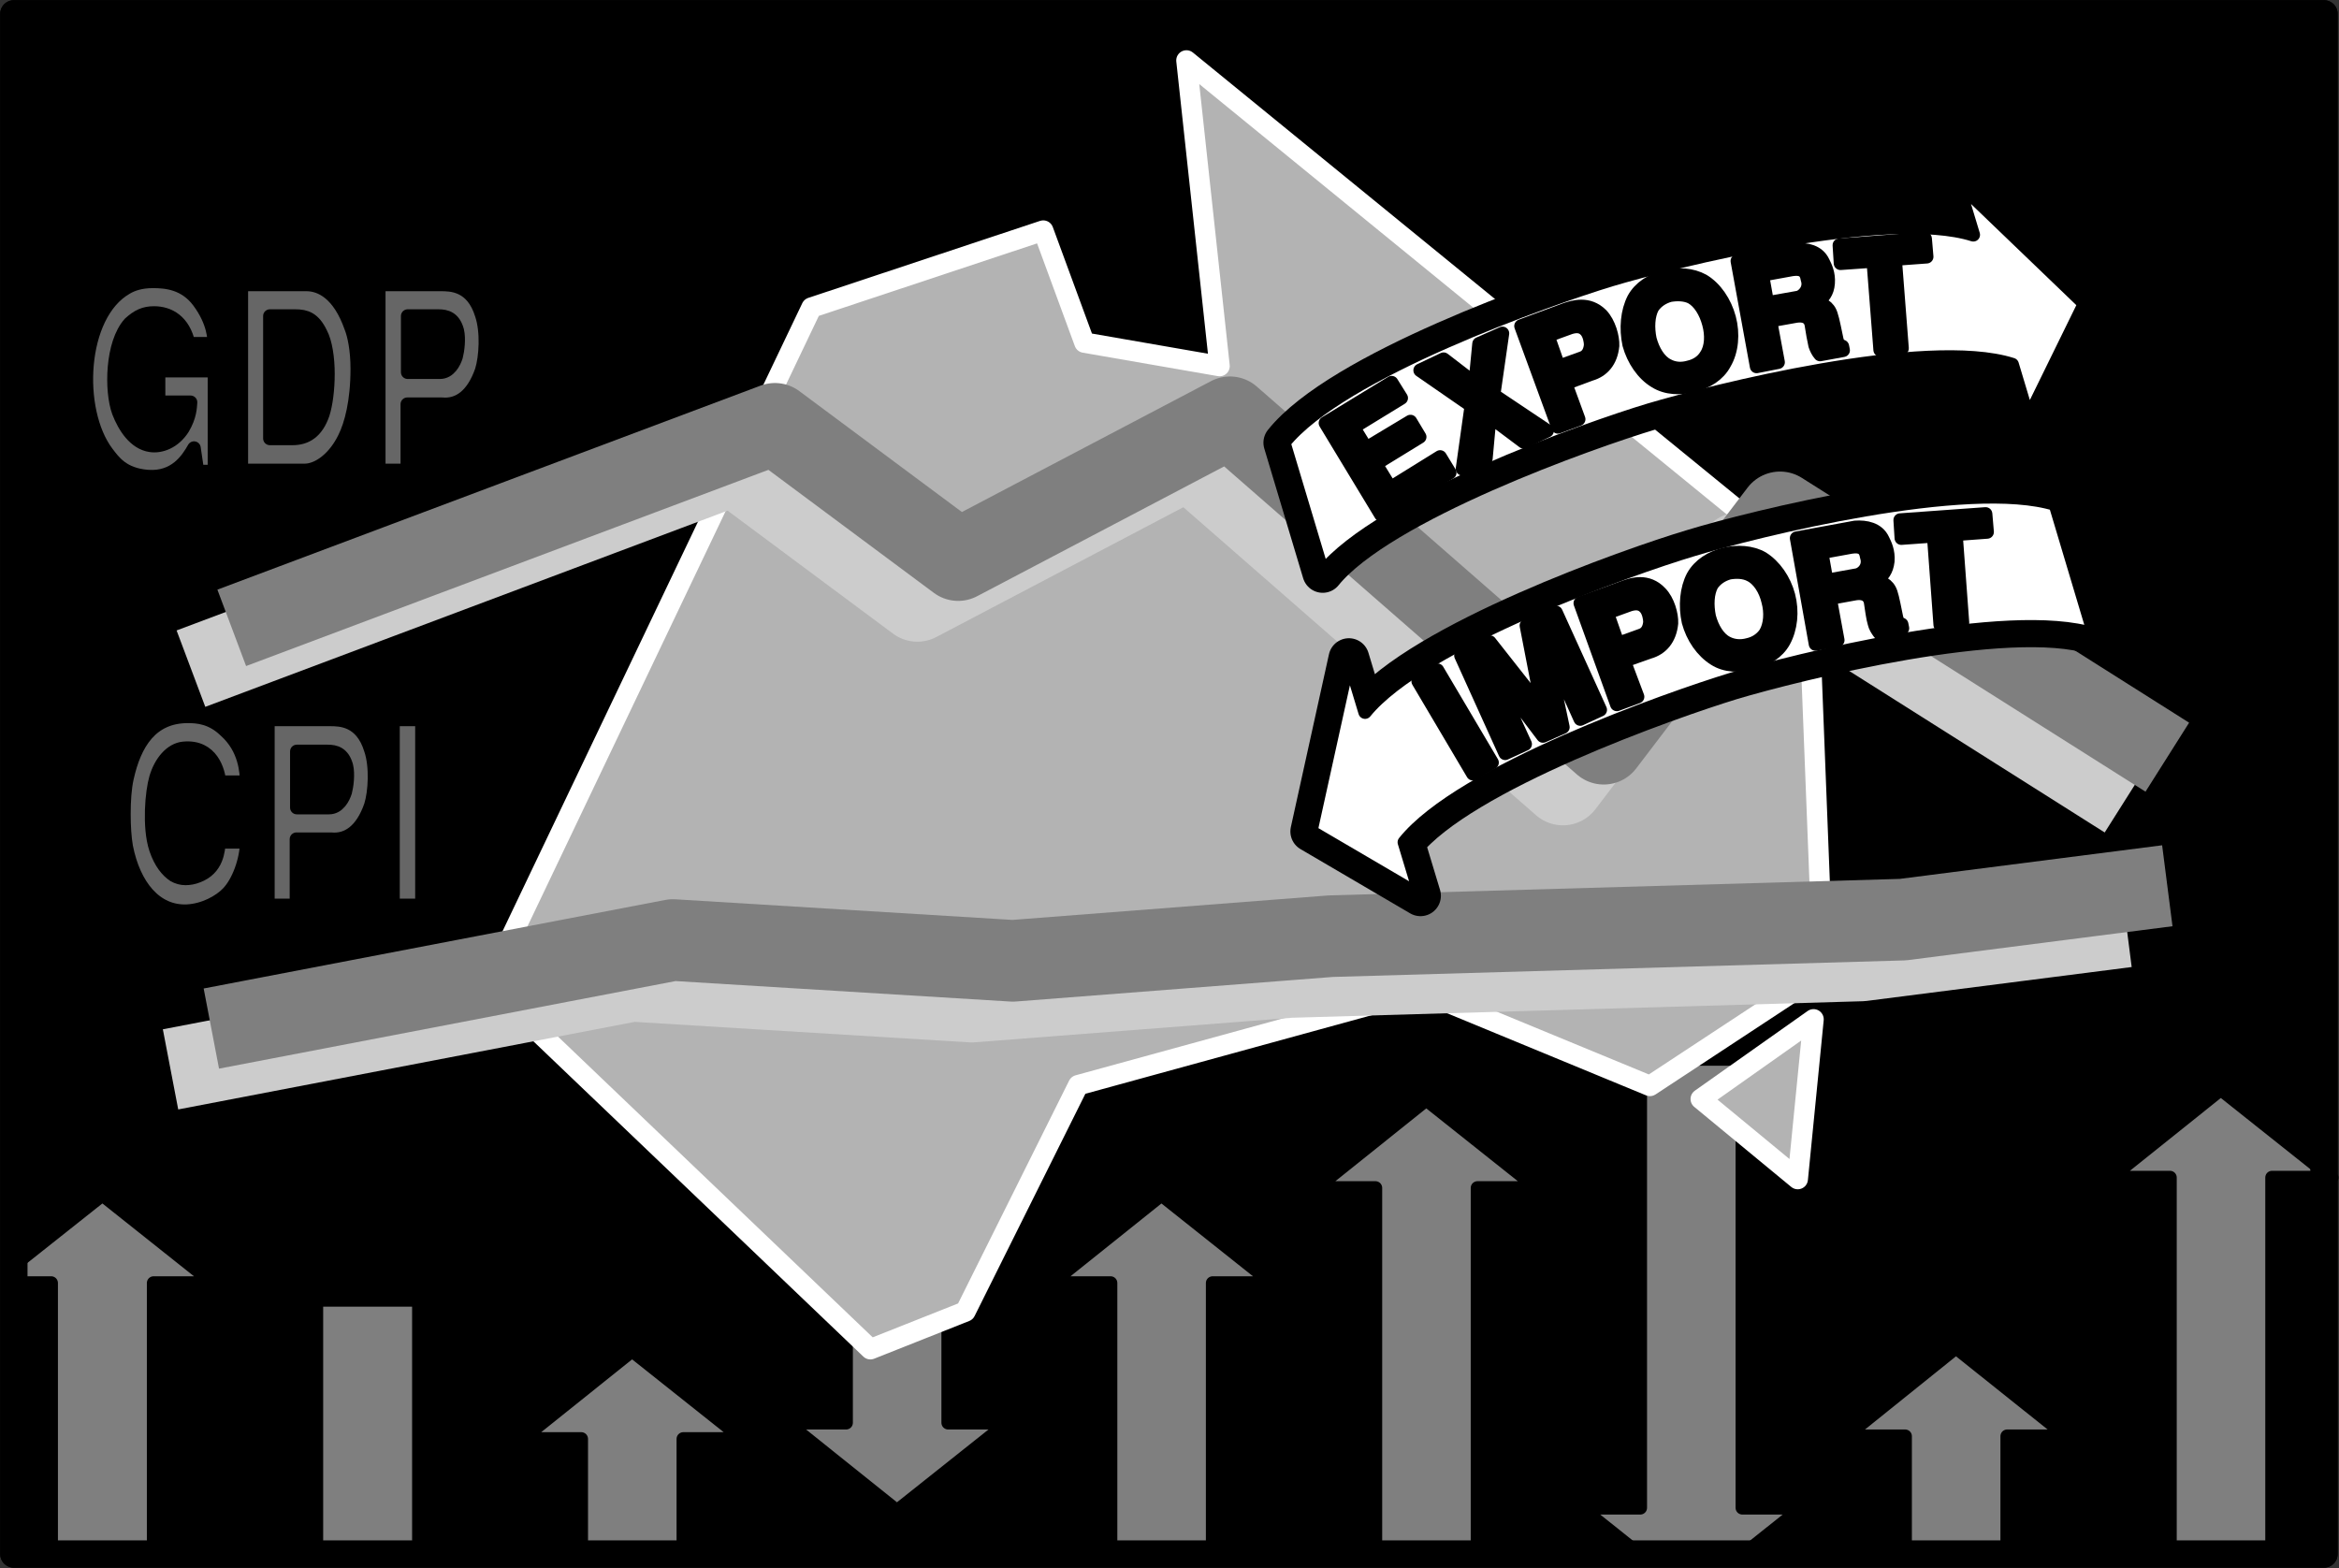
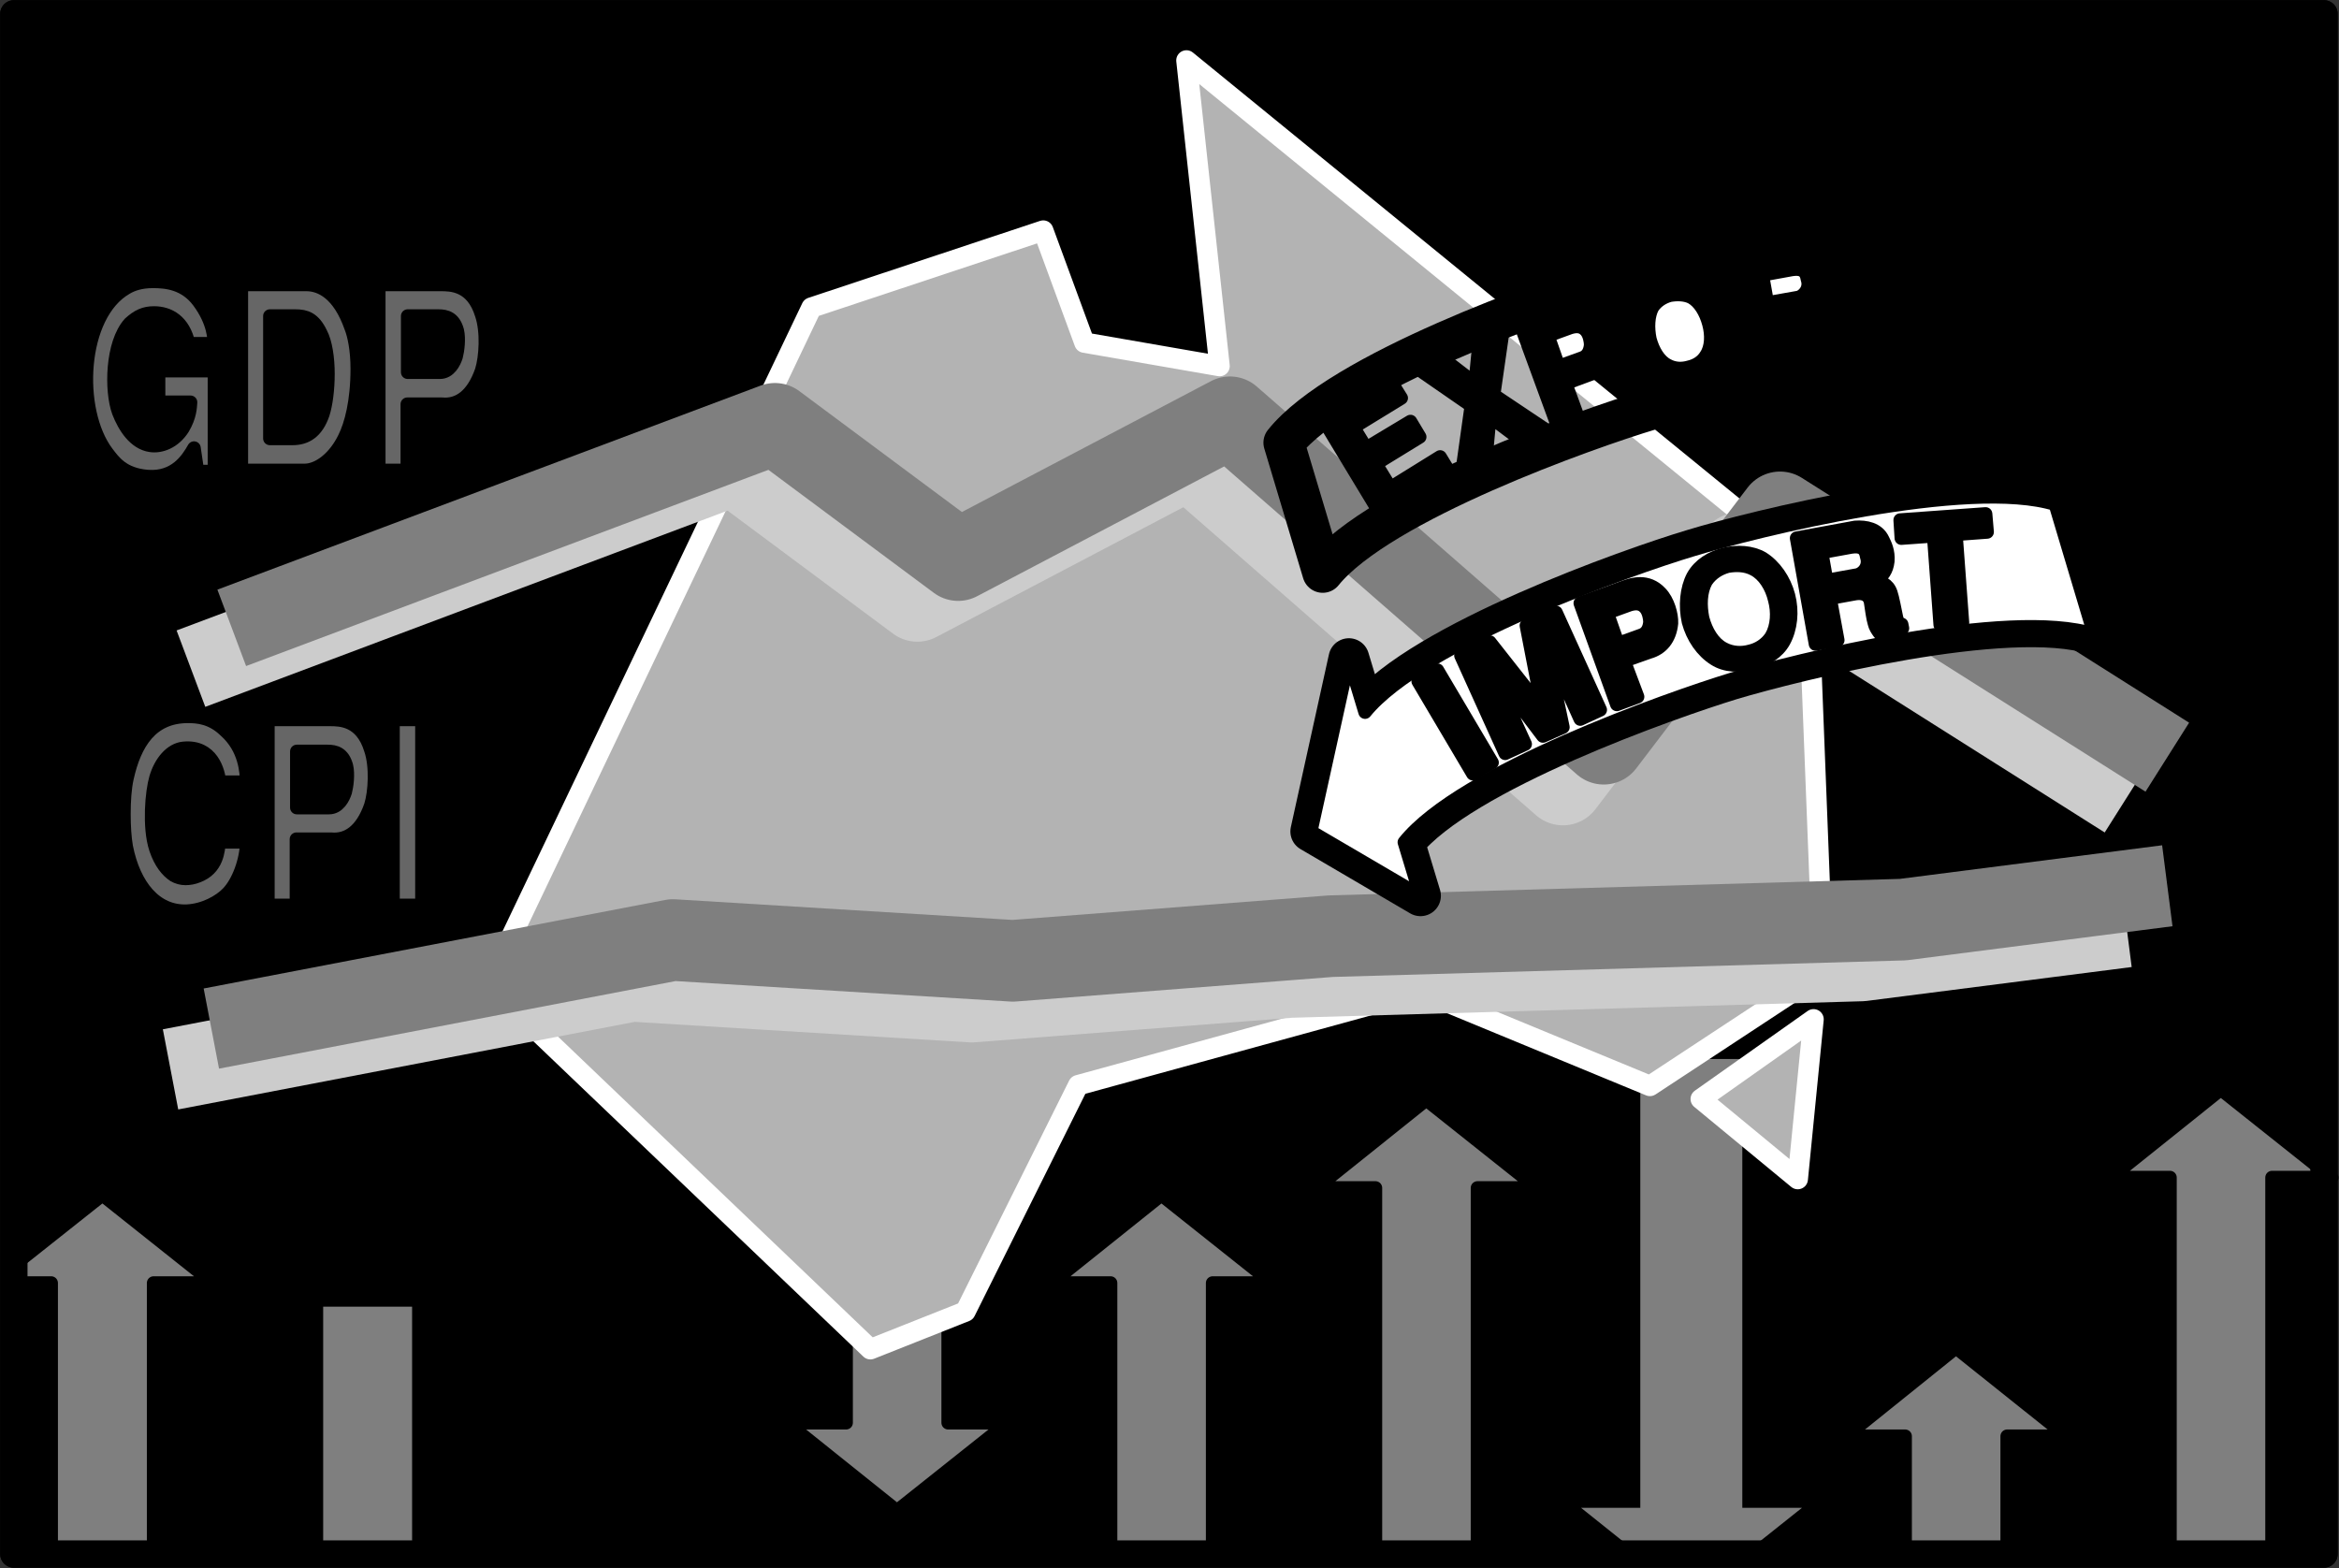
<svg xmlns="http://www.w3.org/2000/svg" xml:space="preserve" width="229.644" height="153.978" fill-rule="evenodd" stroke-linejoin="round" stroke-width="28.222" preserveAspectRatio="xMidYMid" version="1.2" viewBox="0 0 6076 4074">
  <rect x="0" y="0" width="6076" height="4074" fill="#333333" stroke="none" />
  <defs class="ClipPathGroup">
    <clipPath id="a" clipPathUnits="userSpaceOnUse">
      <path d="M0 0h21590v27940H0z" />
    </clipPath>
  </defs>
  <g class="SlideGroup">
    <g class="Slide" clip-path="url(#a)" transform="translate(-6648 -10152)">
      <g class="Page">
        <g class="Group">
          <g class="com.sun.star.drawing.PolyPolygonShape">
            <path fill="none" d="M6648 10152h6074v4074H6648z" class="BoundingBox" />
            <path d="M6684 14189v-4001h6001v4001z" />
            <path fill="none" stroke="#000" stroke-width="71" d="M6684 14189v-4001h6001v4001z" />
          </g>
          <g class="com.sun.star.drawing.PolyPolygonShape">
            <path fill="none" d="M6664 13238h557v973h-557z" class="BoundingBox" />
            <path fill="#7f7f7f" d="M7047 14192v-707h155l-288-229-232 184v45h99v707z" />
            <path fill="none" stroke="#000" stroke-width="35" d="M7047 14192v-707h155l-288-229-232 184v45h99v707z" />
          </g>
          <g class="com.sun.star.drawing.PolyPolygonShape">
            <path fill="none" d="M7452 13511h303v697h-303z" class="BoundingBox" />
            <path fill="#7f7f7f" d="M7470 14189v-660h266v660z" />
            <path fill="none" stroke="#000" stroke-width="35" d="M7470 14189v-660h266v660z" />
          </g>
          <g class="com.sun.star.drawing.PolyPolygonShape">
            <path fill="none" d="M7986 13643h611v567h-611z" class="BoundingBox" />
-             <path fill="#7f7f7f" d="M8423 13890h155l-288-229-286 229h154v301h265z" />
            <path fill="none" stroke="#000" stroke-width="35" d="M8423 13890h155l-288-229-286 229h154v301h265z" />
          </g>
          <g class="com.sun.star.drawing.PolyPolygonShape">
            <path fill="none" d="M8674 12964h611v1132h-611z" class="BoundingBox" />
            <path fill="#7f7f7f" d="M9111 13848h155l-288 229-286-229h154v-866h265z" />
            <path fill="none" stroke="#000" stroke-width="35" d="M9111 13848h155l-288 229-286-229h154v-866h265z" />
          </g>
          <g class="com.sun.star.drawing.PolyPolygonShape">
            <path fill="none" d="M9361 13238h611v973h-611z" class="BoundingBox" />
            <path fill="#7f7f7f" d="M9798 13485h155l-288-229-286 229h154v707h265z" />
            <path fill="none" stroke="#000" stroke-width="35" d="M9798 13485h155l-288-229-286 229h154v707h265z" />
          </g>
          <g class="com.sun.star.drawing.PolyPolygonShape">
            <path fill="none" d="M10049 12991h611v1220h-611z" class="BoundingBox" />
            <path fill="#7f7f7f" d="M10486 13238h155l-288-229-286 229h154v954h265z" />
            <path fill="none" stroke="#000" stroke-width="35" d="M10486 13238h155l-288-229-286 229h154v954h265z" />
          </g>
          <g class="com.sun.star.drawing.PolyPolygonShape">
            <path fill="none" d="M10737 12885h611v1326h-611z" class="BoundingBox" />
            <path fill="#7f7f7f" d="m10909 14192-154-123h154v-1166h265v1166h155l-152 121z" />
-             <path fill="none" stroke="#000" stroke-width="35" d="m10909 14192-154-123h154v-1166h265v1166h155l-152 121z" />
          </g>
          <g class="com.sun.star.drawing.PolyPolygonShape">
            <path fill="none" d="M11425 13635h611v576h-611z" class="BoundingBox" />
            <path fill="#7f7f7f" d="M11862 13883h155l-288-230-286 230h154v309h265z" />
            <path fill="none" stroke="#000" stroke-width="35" d="M11862 13883h155l-288-230-286 230h154v309h265z" />
          </g>
          <g class="com.sun.star.drawing.PolyPolygonShape">
            <path fill="none" d="M12113 12964h611v1246h-611z" class="BoundingBox" />
            <path fill="#7f7f7f" d="M12550 13211h155l-288-229-286 229h154v980h265z" />
            <path fill="none" stroke="#000" stroke-width="35" d="M12550 13211h155l-288-229-286 229h154v980h265z" />
          </g>
          <g class="Group">
            <g class="com.sun.star.drawing.PolyPolygonShape">
              <path fill="none" d="M7890 10282h3522v3403H7890z" class="BoundingBox" />
              <path fill="#b3b3b3" d="m8756 10951 602-200 107 291 351 61-86-794 1613 1316 41 1052-450 296-596-246-889 244-293 588-247 98-992-948z" />
              <path fill="none" stroke="#fff" stroke-width="53" d="m8756 10951 602-200 107 291 351 61-86-794 1613 1316 41 1052-450 296-596-246-889 244-293 588-247 98-992-948z" />
            </g>
            <g class="com.sun.star.drawing.PolyPolygonShape">
              <path fill="none" d="M11039 12773h348v470h-348z" class="BoundingBox" />
              <path fill="#b3b3b3" d="m11066 13007 293-207-41 415z" />
              <path fill="none" stroke="#fff" stroke-width="53" d="m11066 13007 293-207-41 415z" />
            </g>
          </g>
          <g fill="none" class="com.sun.star.drawing.PolyLineShape">
            <path d="M7038 11236h5241v1097H7038z" class="BoundingBox" />
            <path stroke="#ccc" stroke-width="212" d="m7144 11889 1411-530 476 354 706-371 971 848 458-601 1006 636" />
          </g>
          <g fill="none" class="com.sun.star.drawing.PolyLineShape">
            <path d="M6985 12453h5294v584H6985z" class="BoundingBox" />
            <path stroke="#ccc" stroke-width="212" d="m7091 12930 1199-230 882 54 827-64 1485-43 688-88" />
          </g>
          <g fill="none" class="com.sun.star.drawing.PolyLineShape">
            <path d="M7144 11130h5241v1096H7144z" class="BoundingBox" />
            <path stroke="#7f7f7f" stroke-width="212" d="m7250 11783 1411-530 476 354 706-371 971 848 458-601 1006 636" />
          </g>
          <g fill="none" class="com.sun.star.drawing.PolyLineShape">
            <path d="M7091 12347h5294v584H7091z" class="BoundingBox" />
            <path stroke="#7f7f7f" stroke-width="212" d="m7197 12824 1199-230 883 54 826-64 1486-43 687-88" />
          </g>
          <g class="com.sun.star.drawing.ClosedBezierShape">
            <path fill="none" d="M6854 10865h370v544h-370z" class="BoundingBox" />
            <path fill="#666" d="M7060 11115h145v262h-44l-9-61c-17 30-49 79-120 74-66-5-89-40-106-62-83-110-72-358 50-428 15-9 37-17 69-17 34 0 83 4 119 52 41 55 40 99 41 110h-67c-13-59-51-80-90-80-25 0-42 8-63 27-47 52-49 175-29 230 15 39 42 81 83 87 26 4 61-8 84-44 19-32 19-55 20-68h-83z" />
            <path fill="none" stroke="#000" stroke-width="35" d="M7060 11115h145v262h-44l-9-61c-17 30-49 79-120 74-66-5-89-40-106-62-83-110-72-358 50-428 15-9 37-17 69-17 34 0 83 4 119 52 41 55 40 99 41 110h-67c-13-59-51-80-90-80-25 0-42 8-63 27-47 52-49 175-29 230 15 39 42 81 83 87 26 4 61-8 84-44 19-32 19-55 20-68h-83z" />
          </g>
          <g class="com.sun.star.drawing.ClosedBezierShape">
            <path fill="none" d="M7257 10873h338v520h-338z" class="BoundingBox" />
            <path fill="#666" d="M7275 10891h169c37 0 85 23 116 112 8 20 16 58 16 107 0 85-16 145-33 179-25 52-67 85-104 85h-164z" />
            <path fill="none" stroke="#000" stroke-width="35" d="M7275 10891h169c37 0 85 23 116 112 8 20 16 58 16 107 0 85-16 145-33 179-25 52-67 85-104 85h-164z" />
          </g>
          <g class="com.sun.star.drawing.ClosedBezierShape">
            <path fill="none" d="M7614 10873h314v520h-314z" class="BoundingBox" />
            <path fill="#666" d="M7632 10891h161c26 0 82 0 106 78 15 44 11 111 0 146-23 66-61 91-103 87h-90v172h-74z" />
            <path fill="none" stroke="#000" stroke-width="35" d="M7632 10891h161c26 0 82 0 106 78 15 44 11 111 0 146-23 66-61 91-103 87h-90v172h-74z" />
          </g>
          <g class="com.sun.star.drawing.ClosedBezierShape">
            <path fill="none" d="M6952 11995h356v543h-356z" class="BoundingBox" />
            <path fill="#666" d="M7289 12339c-1 49-22 105-49 133-21 22-62 45-107 47-81 3-137-66-157-167-4-23-6-53-6-85 0-34 2-67 8-94 20-90 63-160 158-160 26 0 62 3 97 37 53 47 55 109 56 134h-71c-2-27-19-95-93-88-33 3-60 36-72 77-5 17-10 49-11 83-1 35 1 72 11 102 12 35 29 56 47 68 9 5 19 8 30 8 10 0 21-2 31-6 52-19 54-68 56-89z" />
            <path fill="none" stroke="#000" stroke-width="35" d="M7289 12339c-1 49-22 105-49 133-21 22-62 45-107 47-81 3-137-66-157-167-4-23-6-53-6-85 0-34 2-67 8-94 20-90 63-160 158-160 26 0 62 3 97 37 53 47 55 109 56 134h-71c-2-27-19-95-93-88-33 3-60 36-72 77-5 17-10 49-11 83-1 35 1 72 11 102 12 35 29 56 47 68 9 5 19 8 30 8 10 0 21-2 31-6 52-19 54-68 56-89z" />
          </g>
          <g class="com.sun.star.drawing.ClosedBezierShape">
            <path fill="none" d="M7326 12003h314v520h-314z" class="BoundingBox" />
            <path fill="#666" d="M7344 12021h161c26 0 82 0 106 78 15 44 11 111 0 146-23 66-61 91-103 87h-90v172h-74z" />
            <path fill="none" stroke="#000" stroke-width="35" d="M7344 12021h161c26 0 82 0 106 78 15 44 11 111 0 146-23 66-61 91-103 87h-90v172h-74z" />
          </g>
          <g class="com.sun.star.drawing.PolyPolygonShape">
            <path fill="none" d="M7651 12003h112v520h-112z" class="BoundingBox" />
            <path fill="#666" d="M7744 12504h-75v-483h75z" />
            <path fill="none" stroke="#000" stroke-width="35" d="M7744 12504h-75v-483h75z" />
          </g>
          <g class="com.sun.star.drawing.ClosedBezierShape">
            <path fill="none" d="M7331 10955h188v355h-188z" class="BoundingBox" />
            <path d="M7349 11291h59c35 0 63-17 79-64 8-25 13-64 13-104s-6-82-19-106c-18-37-38-44-66-44h-66z" />
            <path fill="none" stroke="#000" stroke-width="35" d="M7349 11291h59c35 0 63-17 79-64 8-25 13-64 13-104s-6-82-19-106c-18-37-38-44-66-44h-66z" />
          </g>
          <g class="com.sun.star.drawing.ClosedBezierShape">
            <path fill="none" d="M7689 10955h168v183h-168z" class="BoundingBox" />
            <path d="M7707 11119h84c24 0 37-25 42-41 4-15 8-46 3-67-9-33-29-38-49-38h-80z" />
            <path fill="none" stroke="#000" stroke-width="35" d="M7707 11119h84c24 0 37-25 42-41 4-15 8-46 3-67-9-33-29-38-49-38h-80z" />
          </g>
          <g class="com.sun.star.drawing.ClosedBezierShape">
            <path fill="none" d="M7401 12086h168v183h-168z" class="BoundingBox" />
            <path d="M7419 12250h84c24 0 37-25 42-41 4-15 8-46 3-67-9-33-29-38-49-38h-80z" />
            <path fill="none" stroke="#000" stroke-width="35" d="M7419 12250h84c24 0 37-25 42-41 4-15 8-46 3-67-9-33-29-38-49-38h-80z" />
          </g>
          <g class="Group">
            <g fill="none" class="com.sun.star.drawing.ClosedBezierShape">
              <path d="M9930 10570h2188v1123H9930z" class="BoundingBox" />
              <path stroke="#000" stroke-width="106" d="m11917 11239-42-140c-224-71-780 70-942 118-160 48-701 239-849 422l-101-337c147-184 688-374 849-423 160-48 718-188 942-117l-42-139 331 318z" />
            </g>
            <g class="com.sun.star.drawing.ClosedBezierShape">
              <path fill="none" d="M9965 10605h2117v1053H9965z" class="BoundingBox" />
-               <path fill="#fff" d="m11917 11239-42-140c-224-71-780 70-942 118-160 48-701 239-849 422l-101-337c147-184 688-374 849-423 160-48 718-188 942-117l-42-139 331 318z" />
              <path fill="none" stroke="#000" stroke-width="35" d="m11917 11239-42-140c-224-71-780 70-942 118-160 48-701 239-849 422l-101-337c147-184 688-374 849-423 160-48 718-188 942-117l-42-139 331 318z" />
            </g>
            <g class="com.sun.star.drawing.PolyPolygonShape">
              <path fill="none" d="M10073 11128h360v380h-360z" class="BoundingBox" />
              <path d="m10263 11146 25 40-124 76 33 54 115-69 24 40-114 70 38 62 129-80 25 41-179 109-144-238z" />
              <path fill="none" stroke="#000" stroke-width="35" d="m10263 11146 25 40-124 76 33 54 115-69 24 40-114 70 38 62 129-80 25 41-179 109-144-238z" />
            </g>
            <g class="com.sun.star.drawing.PolyPolygonShape">
              <path fill="none" d="M10319 11000h367v389h-367z" class="BoundingBox" />
              <path d="m10398 11085 82 63 10-103 61-27-23 160 139 93-61 29-88-66-10 109-61 27 23-164-133-92z" />
              <path fill="none" stroke="#000" stroke-width="35" d="m10398 11085 82 63 10-103 61-27-23 160 139 93-61 29-88-66-10 109-61 27 23-164-133-92z" />
            </g>
            <g class="com.sun.star.drawing.ClosedBezierShape">
              <path fill="none" d="M10581 10930h275v350h-275z" class="BoundingBox" />
              <path d="m10599 10999 116-43c19-6 59-20 93 14 20 21 30 58 29 80-4 41-26 65-57 74l-65 24 34 93-54 20z" />
              <path fill="none" stroke="#000" stroke-width="35" d="m10599 10999 116-43c19-6 59-20 93 14 20 21 30 58 29 80-4 41-26 65-57 74l-65 24 34 93-54 20z" />
            </g>
            <g class="com.sun.star.drawing.ClosedBezierShape">
              <path fill="none" d="M10857 10848h308v329h-308z" class="BoundingBox" />
              <path d="M11128 11096c-16 30-46 48-80 57-35 9-71 8-100-10-32-19-57-56-68-96-9-42-5-86 12-119 16-29 46-48 81-57 34-8 70-6 99 10 32 19 57 56 68 97s7 86-12 118z" />
              <path fill="none" stroke="#000" stroke-width="35" d="M11128 11096c-16 30-46 48-80 57-35 9-71 8-100-10-32-19-57-56-68-96-9-42-5-86 12-119 16-29 46-48 81-57 34-8 70-6 99 10 32 19 57 56 68 97s7 86-12 118z" />
            </g>
            <g class="com.sun.star.drawing.ClosedBezierShape">
              <path fill="none" d="M11143 10783h312v340h-312z" class="BoundingBox" />
              <path d="m11161 10830 152-29c28-2 58 4 71 32 6 12 15 30 13 55s-13 36-29 50c11 4 30 8 37 33 4 11 11 47 14 61 3 15 8 17 15 20l2 10-60 11c-6-7-10-15-13-24-3-13-7-35-10-55-4-18-19-24-39-21l-67 12 20 108-56 11z" />
              <path fill="none" stroke="#000" stroke-width="35" d="m11161 10830 152-29c28-2 58 4 71 32 6 12 15 30 13 55s-13 36-29 50c11 4 30 8 37 33 4 11 11 47 14 61 3 15 8 17 15 20l2 10-60 11c-6-7-10-15-13-24-3-13-7-35-10-55-4-18-19-24-39-21l-67 12 20 108-56 11z" />
            </g>
            <g class="com.sun.star.drawing.PolyPolygonShape">
              <path fill="none" d="M11408 10754h264v326h-264z" class="BoundingBox" />
              <path d="m11649 10772 4 47-82 6 18 232-57 4-18-231-85 6-3-47z" />
              <path fill="none" stroke="#000" stroke-width="35" d="m11649 10772 4 47-82 6 18 232-57 4-18-231-85 6-3-47z" />
            </g>
            <g class="com.sun.star.drawing.ClosedBezierShape">
              <path fill="none" d="M10651 10982h148v141h-148z" class="BoundingBox" />
              <path fill="#fff" d="m10697 11104 61-22c17-6 21-23 22-34 0-9-3-27-12-37-12-14-28-12-41-8l-58 21z" />
              <path fill="none" stroke="#000" stroke-width="35" d="m10697 11104 61-22c17-6 21-23 22-34 0-9-3-27-12-37-12-14-28-12-41-8l-58 21z" />
            </g>
            <g class="com.sun.star.drawing.ClosedBezierShape">
              <path fill="none" d="M10912 10899h199v229h-199z" class="BoundingBox" />
              <path fill="#fff" d="M11080 11075c14-21 15-53 7-82-8-30-24-57-46-69-17-8-37-8-55-5-18 5-34 15-45 31-12 22-13 54-7 83 8 30 24 57 46 68 18 10 38 10 55 5 18-4 35-14 45-31z" />
              <path fill="none" stroke="#000" stroke-width="35" d="M11080 11075c14-21 15-53 7-82-8-30-24-57-46-69-17-8-37-8-55-5-18 5-34 15-45 31-12 22-13 54-7 83 8 30 24 57 46 68 18 10 38 10 55 5 18-4 35-14 45-31z" />
            </g>
            <g class="com.sun.star.drawing.ClosedBezierShape">
              <path fill="none" d="M11208 10833h156v125h-156z" class="BoundingBox" />
              <path fill="#fff" d="m11239 10939 79-14c13-2 34-22 25-48-3-20-14-29-40-25l-77 14z" />
              <path fill="none" stroke="#000" stroke-width="35" d="m11239 10939 79-14c13-2 34-22 25-48-3-20-14-29-40-25l-77 14z" />
            </g>
          </g>
          <g class="Group">
            <g fill="none" class="com.sun.star.drawing.ClosedBezierShape">
              <path d="M9999 11390h2143v1144H9999z" class="BoundingBox" />
              <path stroke="#000" stroke-width="106" d="m10338 12479-42-139c147-184 690-374 850-423 161-48 718-188 942-117l-101-338c-224-70-782 69-942 118-161 48-703 240-851 422l-42-139-99 449z" />
            </g>
            <g class="com.sun.star.drawing.ClosedBezierShape">
              <path fill="none" d="M10035 11425h2072v1073h-2072z" class="BoundingBox" />
              <path fill="#fff" d="m10338 12479-42-139c147-184 690-374 850-423 161-48 718-188 942-117l-101-338c-224-70-782 69-942 118-161 48-703 240-851 422l-42-139-99 449z" />
              <path fill="none" stroke="#000" stroke-width="35" d="m10338 12479-42-139c147-184 690-374 850-423 161-48 718-188 942-117l-101-338c-224-70-782 69-942 118-161 48-703 240-851 422l-42-139-99 449z" />
            </g>
            <g class="com.sun.star.drawing.PolyPolygonShape">
              <path fill="none" d="M10314 11875h229v306h-229z" class="BoundingBox" />
              <path d="m10524 12133-50 29-142-240 50-29z" />
              <path fill="none" stroke="#000" stroke-width="35" d="m10524 12133-50 29-142-240 50-29z" />
            </g>
            <g class="com.sun.star.drawing.PolyPolygonShape">
              <path fill="none" d="M10425 11725h399v403h-399z" class="BoundingBox" />
              <path d="m10656 12064-140-185 94 206-52 24-115-254 75-35 137 174-42-217 77-34 115 253-52 24-93-206 48 227z" />
              <path fill="none" stroke="#000" stroke-width="35" d="m10656 12064-140-185 94 206-52 24-115-254 75-35 137 174-42-217 77-34 115 253-52 24-93-206 48 227z" />
            </g>
            <g class="com.sun.star.drawing.ClosedBezierShape">
              <path fill="none" d="M10735 11651h274v350h-274z" class="BoundingBox" />
              <path d="m10753 11719 115-42c20-7 60-20 93 15 20 20 30 57 29 79-4 41-26 66-58 75l-65 23 35 93-54 20z" />
              <path fill="none" stroke="#000" stroke-width="35" d="m10753 11719 115-42c20-7 60-20 93 15 20 20 30 57 29 79-4 41-26 66-58 75l-65 23 35 93-54 20z" />
            </g>
            <g class="com.sun.star.drawing.ClosedBezierShape">
              <path fill="none" d="M11011 11569h307v329h-307z" class="BoundingBox" />
              <path d="M11282 11818c-16 29-47 48-81 56-34 9-71 8-99-10-32-20-57-56-68-97-9-41-5-86 12-118 17-30 47-48 81-57 34-8 71-6 99 10 32 20 57 56 68 97 11 42 6 86-12 119z" />
              <path fill="none" stroke="#000" stroke-width="35" d="M11282 11818c-16 29-47 48-81 56-34 9-71 8-99-10-32-20-57-56-68-97-9-41-5-86 12-118 17-30 47-48 81-57 34-8 71-6 99 10 32 20 57 56 68 97 11 42 6 86-12 119z" />
            </g>
            <g class="com.sun.star.drawing.ClosedBezierShape">
              <path fill="none" d="M11297 11504h312v340h-312z" class="BoundingBox" />
              <path d="m11315 11550 152-28c28-2 59 4 72 32 6 12 15 30 13 56-3 25-13 36-29 50 10 5 29 8 37 32 4 11 11 47 14 62s8 18 14 20l2 10-60 12c-6-8-11-16-13-25-4-13-7-36-10-56-4-18-20-24-39-21l-66 12 20 109-58 10z" />
              <path fill="none" stroke="#000" stroke-width="35" d="m11315 11550 152-28c28-2 59 4 72 32 6 12 15 30 13 56-3 25-13 36-29 50 10 5 29 8 37 32 4 11 11 47 14 62s8 18 14 20l2 10-60 12c-6-8-11-16-13-25-4-13-7-36-10-56-4-18-20-24-39-21l-66 12 20 109-58 10z" />
            </g>
            <g class="com.sun.star.drawing.PolyPolygonShape">
              <path fill="none" d="M11566 11469h263v325h-263z" class="BoundingBox" />
              <path d="m11806 11487 4 47-81 6 17 230-58 5-17-231-84 6-3-47z" />
              <path fill="none" stroke="#000" stroke-width="35" d="m11806 11487 4 47-81 6 17 230-58 5-17-231-84 6-3-47z" />
            </g>
            <g class="com.sun.star.drawing.ClosedBezierShape">
              <path fill="none" d="M10805 11702h148v141h-148z" class="BoundingBox" />
              <path fill="#fff" d="m10851 11824 61-22c17-6 21-23 22-34 0-9-3-27-12-37-12-14-28-12-41-8l-58 21z" />
              <path fill="none" stroke="#000" stroke-width="35" d="m10851 11824 61-22c17-6 21-23 22-34 0-9-3-27-12-37-12-14-28-12-41-8l-58 21z" />
            </g>
            <g class="com.sun.star.drawing.ClosedBezierShape">
              <path fill="none" d="M11066 11620h198v229h-198z" class="BoundingBox" />
              <path fill="#fff" d="M11234 11797c13-22 15-54 7-83-7-30-24-57-46-68-17-9-37-9-55-6-18 5-34 15-45 31-12 22-13 53-7 83 8 30 24 57 46 68 17 9 37 10 55 5 18-4 34-14 45-30z" />
-               <path fill="none" stroke="#000" stroke-width="35" d="M11234 11797c13-22 15-54 7-83-7-30-24-57-46-68-17-9-37-9-55-6-18 5-34 15-45 31-12 22-13 53-7 83 8 30 24 57 46 68 17 9 37 10 55 5 18-4 34-14 45-30z" />
            </g>
            <g class="com.sun.star.drawing.ClosedBezierShape">
              <path fill="none" d="M11362 11554h156v125h-156z" class="BoundingBox" />
              <path fill="#fff" d="m11393 11660 78-14c14-2 35-21 26-48-3-20-14-29-40-25l-77 14z" />
              <path fill="none" stroke="#000" stroke-width="35" d="m11393 11660 78-14c14-2 35-21 26-48-3-20-14-29-40-25l-77 14z" />
            </g>
          </g>
          <g fill="none" class="com.sun.star.drawing.PolyPolygonShape">
            <path d="M6648 10152h6074v4074H6648z" class="BoundingBox" />
            <path stroke="#000" stroke-width="71" d="M6684 14189v-4001h6001v4001z" />
          </g>
        </g>
      </g>
    </g>
  </g>
</svg>